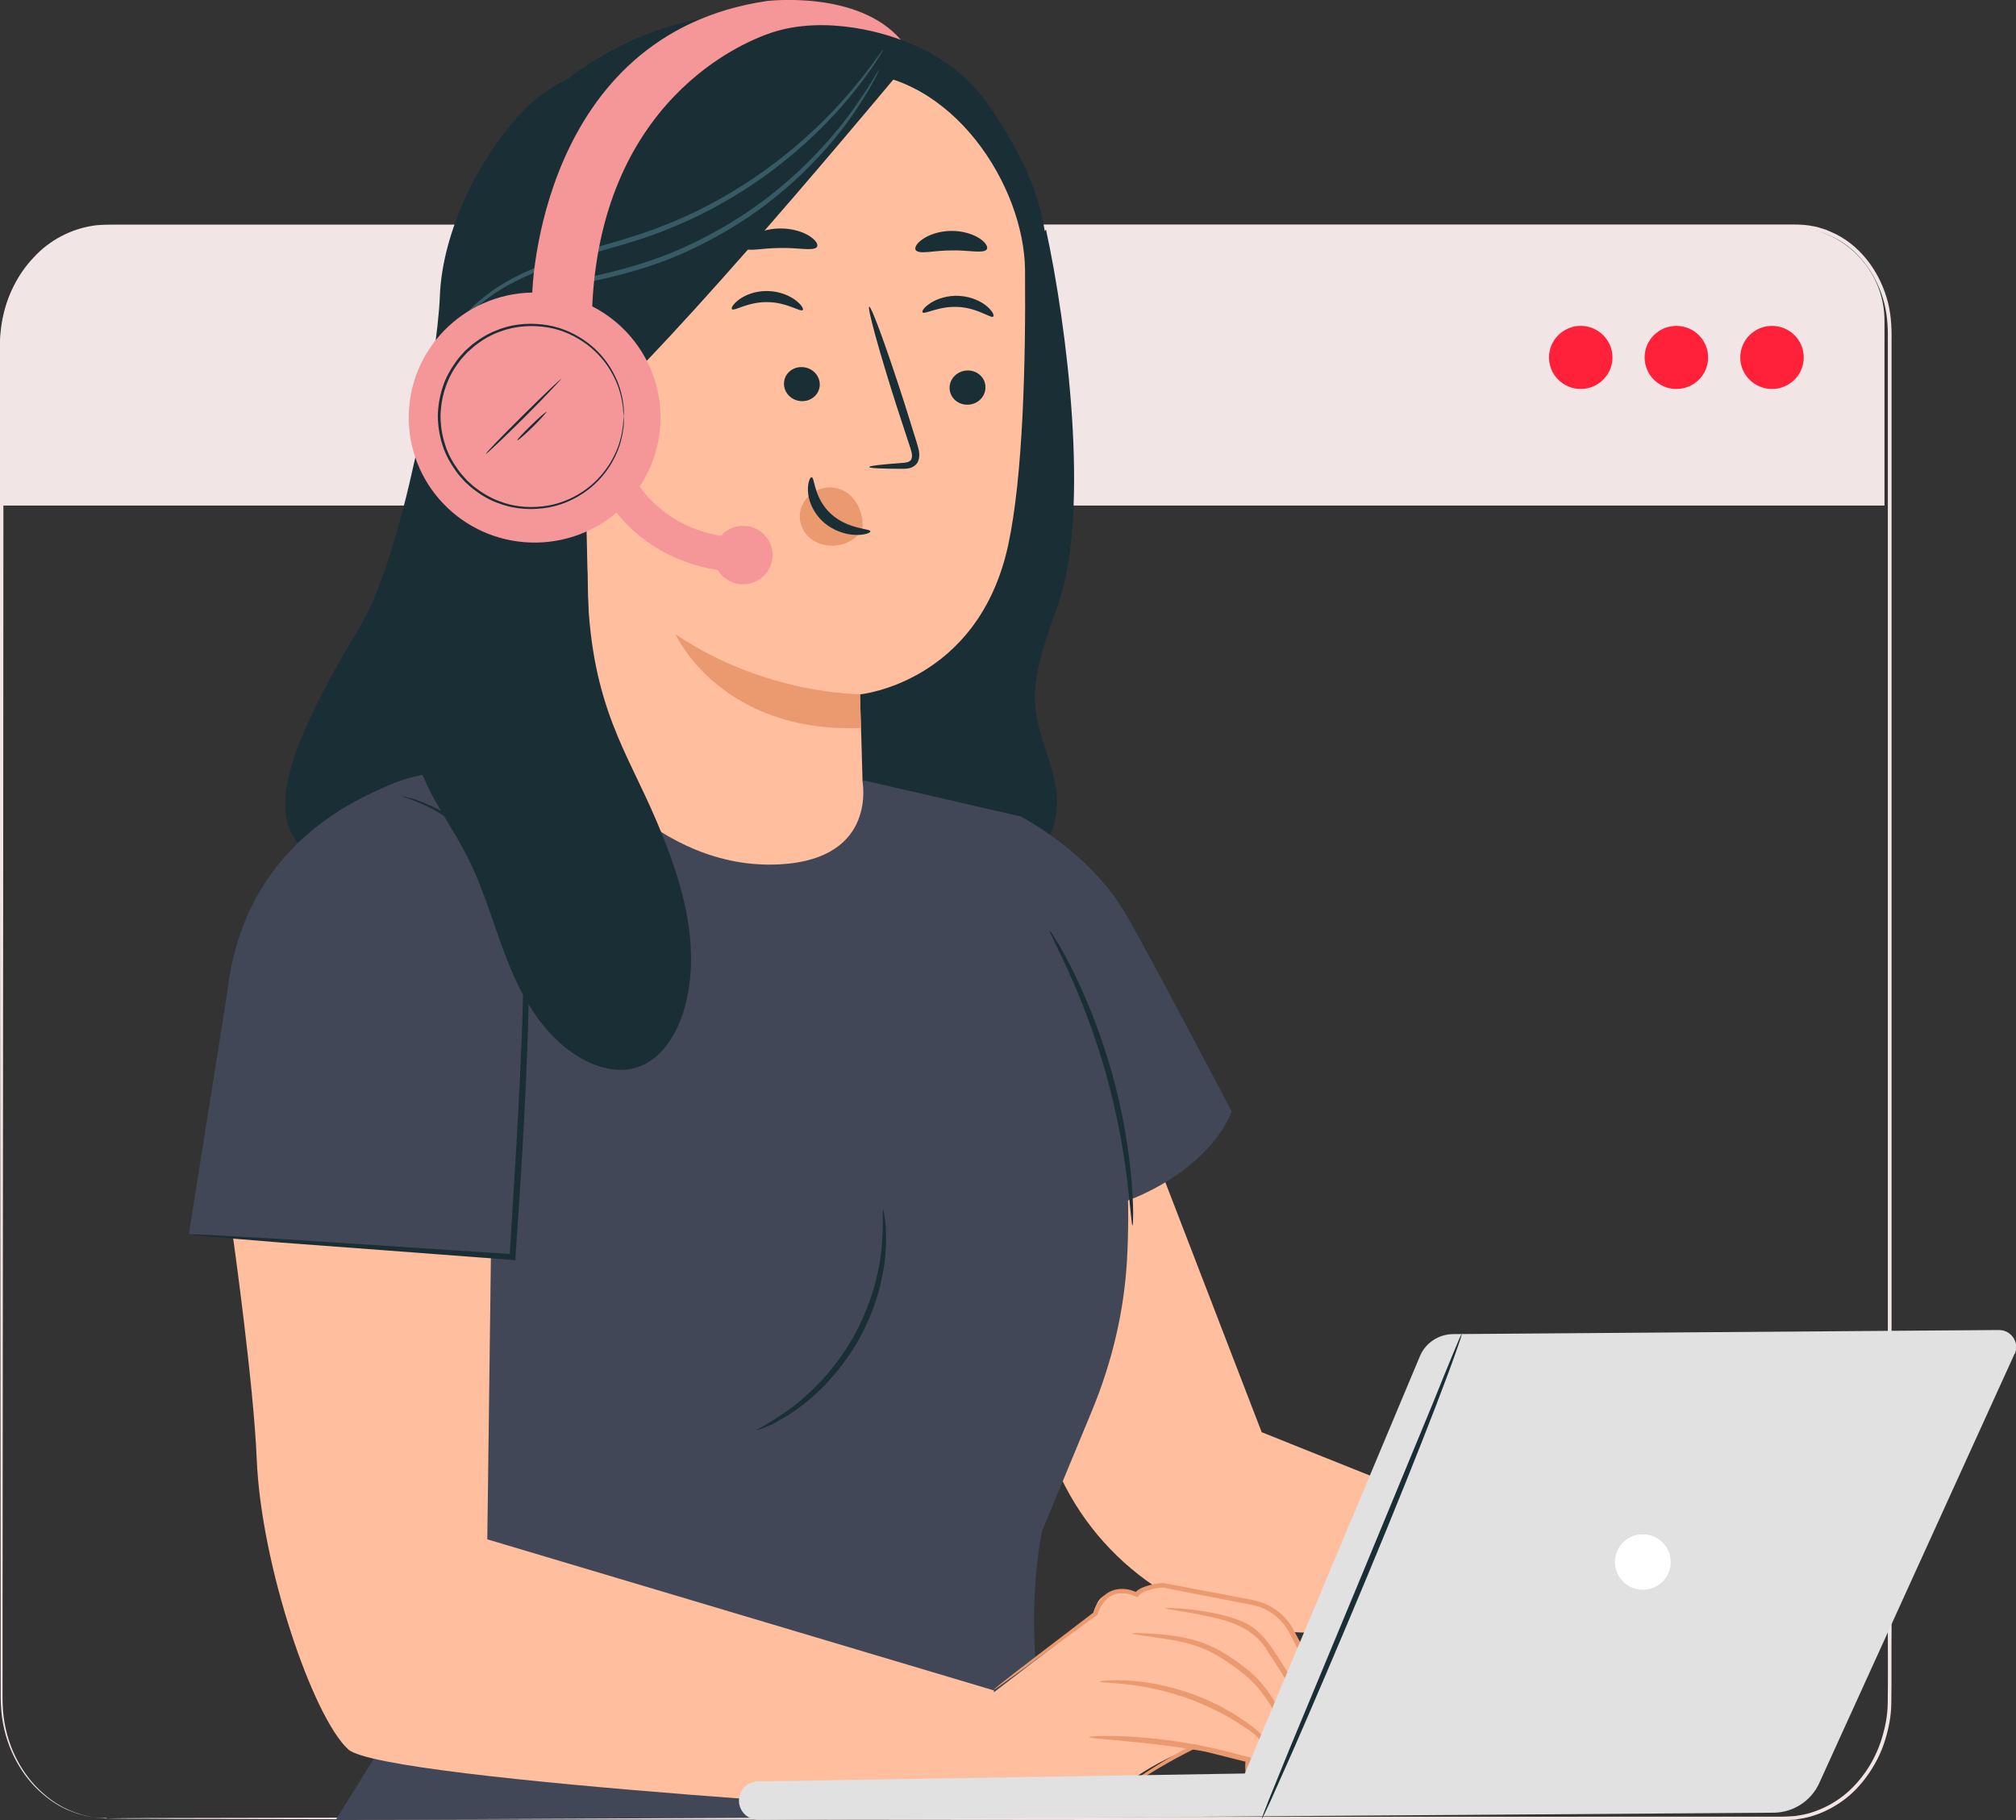
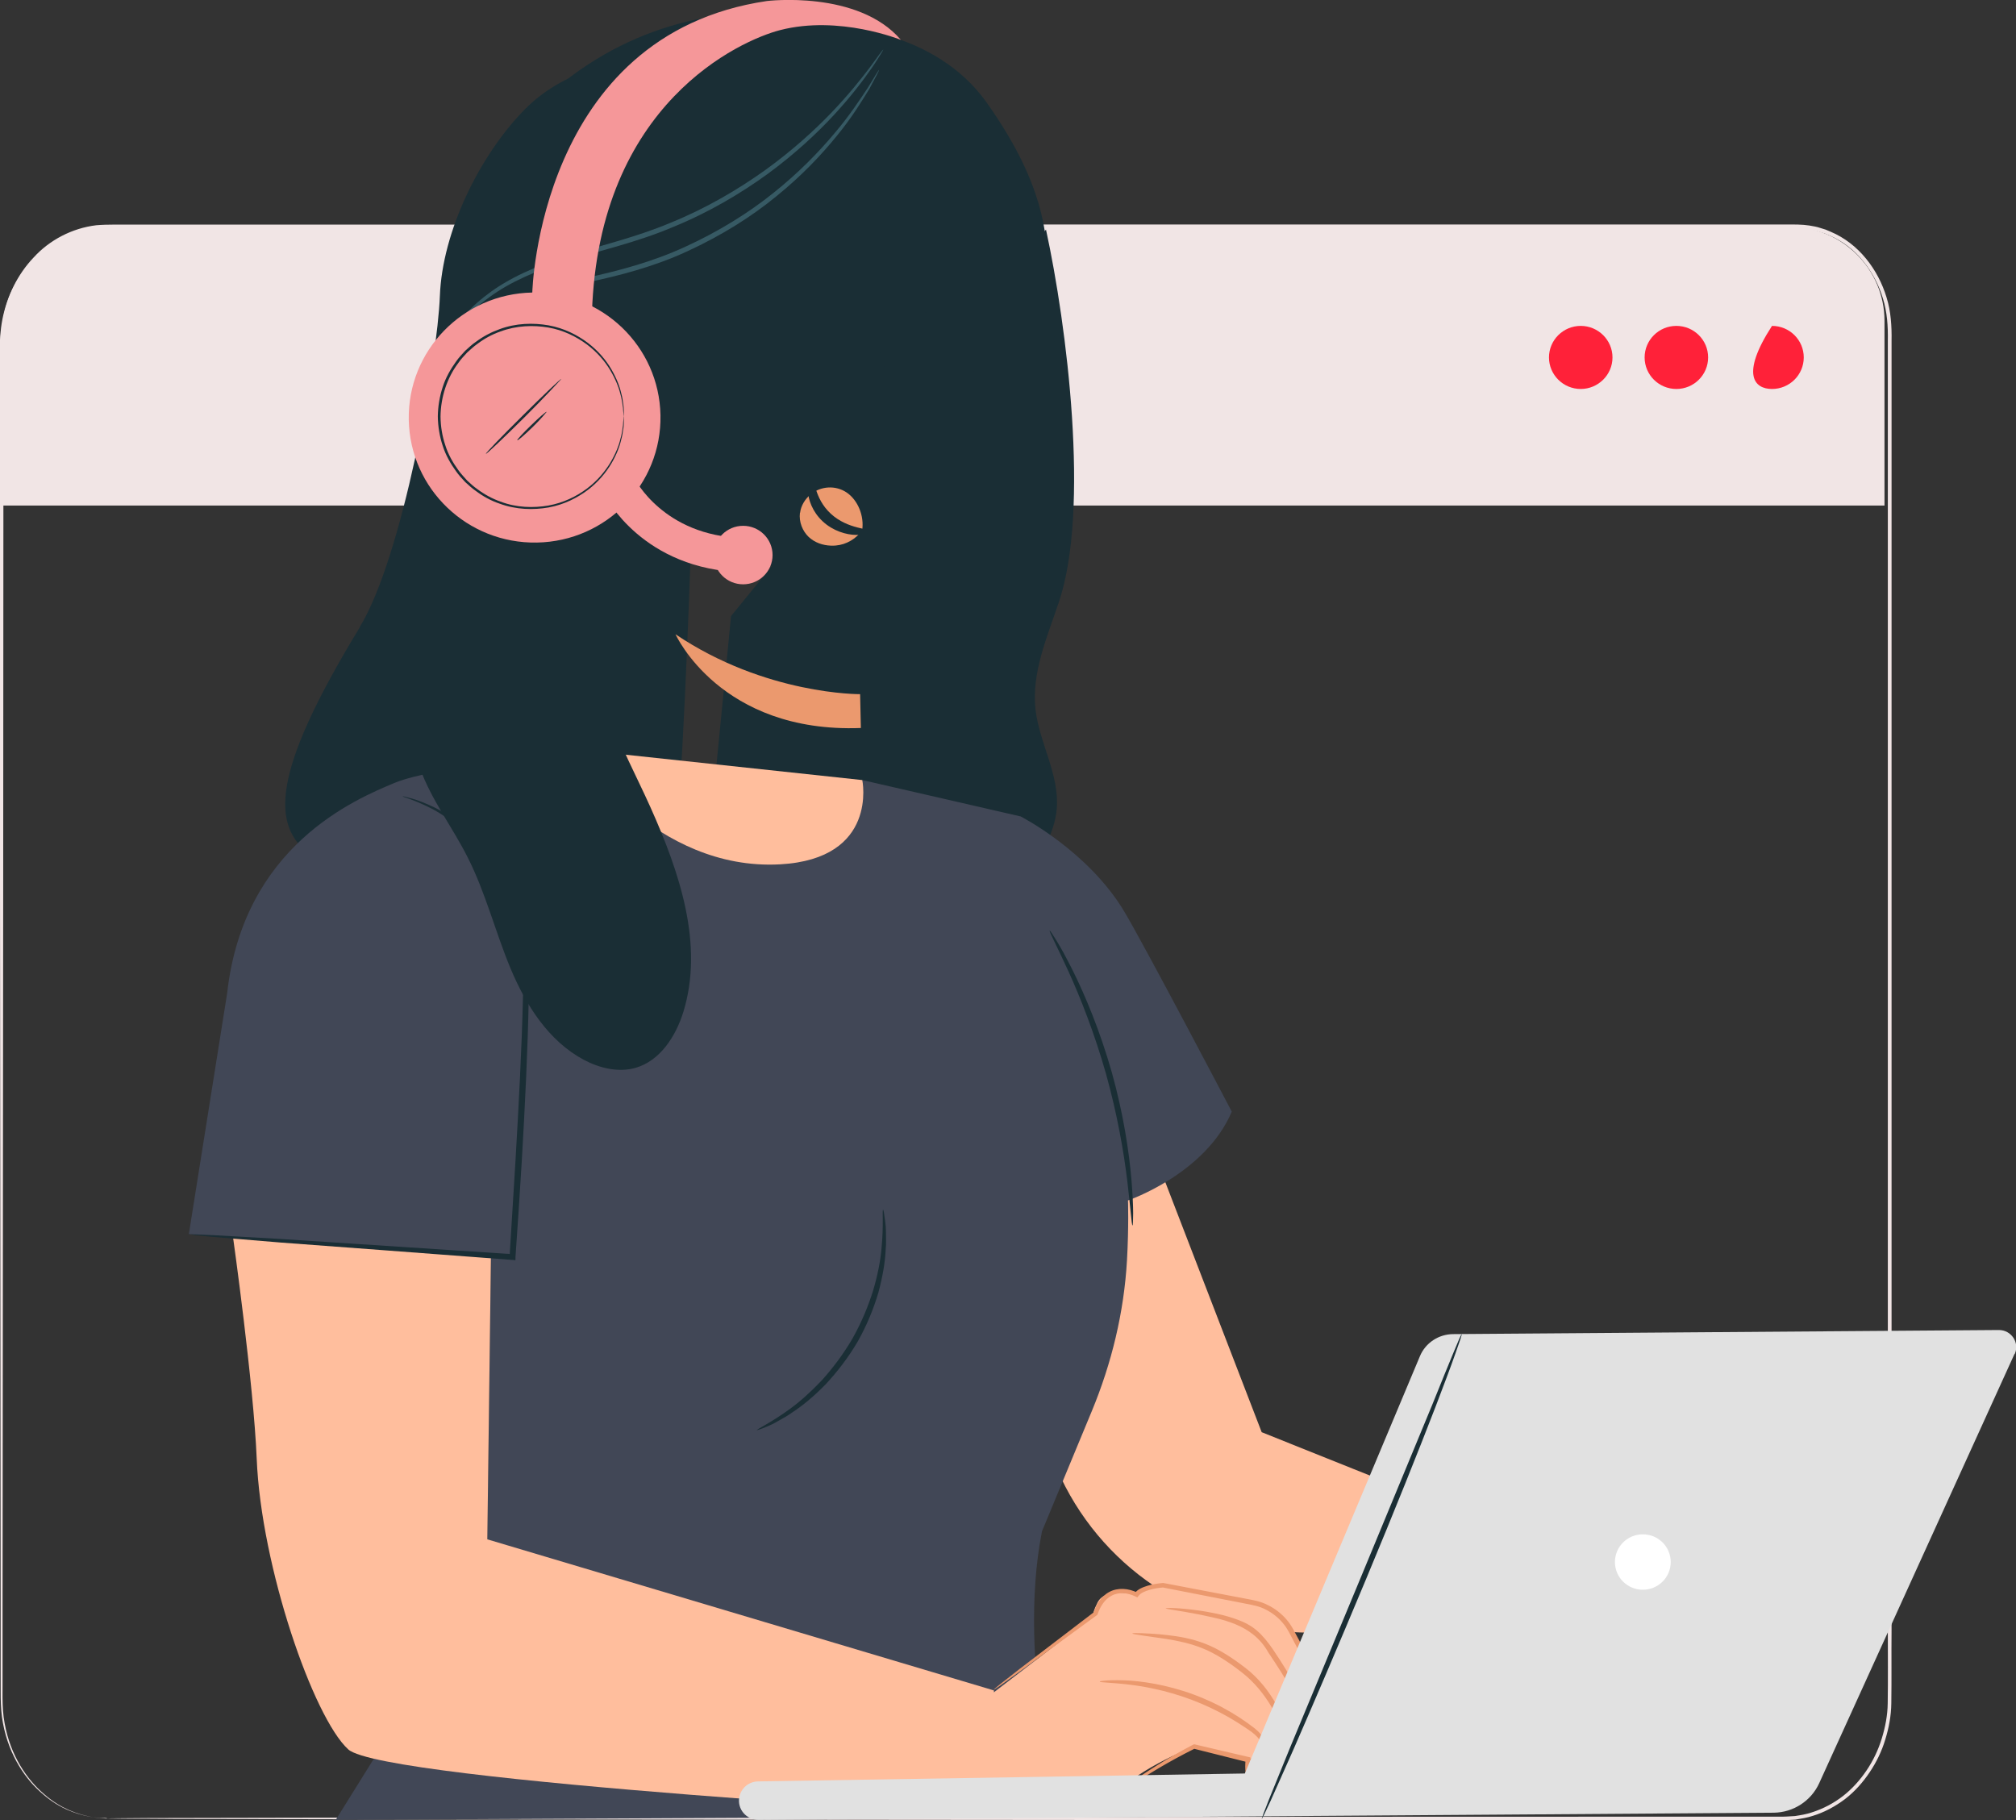
<svg xmlns="http://www.w3.org/2000/svg" width="134" height="121" viewBox="0 0 134 121" fill="none">
  <rect x="0" y="0" width="134" height="121" fill="#333333" stroke="none" />
  <g clip-path="url(#clip0_3343_4752)">
    <path d="M125.259 33.603L0.119 33.603V22.349C0.119 18.334 3.4 15.075 7.442 15.075L118.962 15.075C122.439 15.075 125.259 17.876 125.259 21.33V33.603Z" fill="#F1E5E5" />
-     <path d="M117.782 25.855C118.948 25.855 119.893 24.916 119.893 23.759C119.893 22.601 118.948 21.662 117.782 21.662C116.617 21.662 115.672 22.601 115.672 23.759C115.672 24.916 116.617 25.855 117.782 25.855Z" fill="#FF2139" />
+     <path d="M117.782 25.855C118.948 25.855 119.893 24.916 119.893 23.759C119.893 22.601 118.948 21.662 117.782 21.662C115.672 24.916 116.617 25.855 117.782 25.855Z" fill="#FF2139" />
    <path d="M111.426 25.855C112.591 25.855 113.536 24.916 113.536 23.759C113.536 22.601 112.591 21.662 111.426 21.662C110.26 21.662 109.315 22.601 109.315 23.759C109.315 24.916 110.26 25.855 111.426 25.855Z" fill="#FF2139" />
    <path d="M102.958 23.759C102.958 24.913 103.906 25.855 105.068 25.855C106.23 25.855 107.179 24.913 107.179 23.759C107.179 22.604 106.23 21.662 105.068 21.662C103.906 21.662 102.958 22.604 102.958 23.759Z" fill="#FF2139" />
    <path d="M7.109 120.882C7.109 120.882 7.006 120.874 6.818 120.857C6.622 120.848 6.331 120.831 5.955 120.746C5.212 120.593 4.067 120.254 2.939 119.261C1.803 118.302 0.692 116.698 0.307 114.542C0.102 113.472 0.188 112.284 0.171 111.028C0.171 109.772 0.171 108.431 0.171 107.013C0.179 95.657 0.196 79.233 0.213 58.948C0.213 48.796 0.222 37.686 0.23 25.752C0.23 25.006 0.23 24.259 0.23 23.503C0.222 22.748 0.265 22.009 0.41 21.271C0.709 19.803 1.384 18.394 2.435 17.29C3.46 16.161 4.904 15.414 6.442 15.228C7.203 15.16 8.014 15.202 8.8 15.194C9.595 15.194 10.39 15.194 11.193 15.194C17.592 15.194 24.18 15.194 30.93 15.194C57.938 15.194 87.638 15.194 118.808 15.202C119.295 15.202 119.782 15.202 120.243 15.262C120.474 15.304 120.713 15.338 120.936 15.414C121.047 15.448 121.166 15.482 121.277 15.516L121.602 15.652C122.474 16.017 123.242 16.62 123.841 17.358C124.439 18.088 124.883 18.937 125.156 19.845C125.438 20.753 125.498 21.687 125.481 22.646C125.481 26.465 125.481 30.268 125.481 34.036C125.481 41.582 125.481 49.009 125.481 56.308C125.481 70.907 125.481 84.996 125.481 98.415C125.481 101.768 125.481 105.087 125.481 108.354C125.481 109.984 125.498 111.614 125.473 113.218C125.464 114.016 125.31 114.805 125.08 115.552C124.849 116.307 124.507 117.029 124.071 117.674C123.636 118.319 123.106 118.913 122.491 119.388C121.875 119.864 121.183 120.228 120.44 120.466C120.073 120.593 119.688 120.653 119.312 120.712C118.928 120.738 118.543 120.763 118.15 120.755C117.364 120.755 116.586 120.755 115.809 120.755C112.707 120.755 109.649 120.755 106.649 120.755C94.636 120.755 83.452 120.763 73.233 120.772C52.803 120.789 36.27 120.806 24.846 120.814C19.139 120.823 14.704 120.831 11.688 120.84C10.184 120.84 9.04 120.848 8.271 120.857C7.502 120.857 7.109 120.874 7.109 120.874C7.109 120.874 7.502 120.882 8.271 120.891C9.048 120.891 10.193 120.891 11.688 120.907C14.696 120.907 19.13 120.924 24.846 120.933C36.27 120.941 52.803 120.958 73.233 120.975C83.452 120.975 94.636 120.984 106.649 120.992C109.649 120.992 112.707 120.992 115.809 120.992C116.586 120.992 117.364 120.992 118.15 120.992C118.535 121.001 118.936 120.975 119.338 120.95C119.731 120.882 120.132 120.823 120.508 120.695C121.277 120.458 121.995 120.067 122.636 119.583C123.277 119.091 123.815 118.48 124.268 117.81C124.721 117.139 125.08 116.401 125.31 115.628C125.549 114.856 125.703 114.041 125.712 113.226C125.737 111.605 125.712 109.992 125.729 108.354C125.729 105.087 125.729 101.776 125.729 98.415C125.729 84.996 125.729 70.915 125.729 56.308C125.729 49.009 125.729 41.573 125.729 34.036C125.729 30.268 125.729 26.465 125.729 22.646C125.746 21.695 125.686 20.694 125.396 19.769C125.114 18.835 124.652 17.944 124.029 17.188C123.405 16.424 122.61 15.796 121.687 15.406L121.346 15.262C121.226 15.219 121.106 15.194 120.987 15.151C120.748 15.066 120.5 15.033 120.261 14.99C119.765 14.914 119.269 14.922 118.782 14.922C87.613 14.922 57.913 14.922 30.904 14.931C24.154 14.931 17.567 14.931 11.167 14.931C10.364 14.931 9.569 14.931 8.775 14.931C7.98 14.939 7.194 14.905 6.391 14.973C4.793 15.168 3.298 15.949 2.238 17.112C1.153 18.249 0.461 19.709 0.162 21.212C0.017 21.967 -0.034 22.739 -0.017 23.486C-0.017 24.242 -0.017 24.988 -0.017 25.735C-0.017 37.669 -0.009 48.779 -0 58.931C0.017 79.225 0.034 95.648 0.042 106.996C0.042 108.414 0.042 109.755 0.042 111.011C0.06 112.267 -0.017 113.455 0.196 114.533C0.598 116.706 1.726 118.327 2.879 119.278C4.024 120.271 5.186 120.602 5.929 120.746C6.305 120.823 6.604 120.84 6.792 120.84C6.989 120.848 7.083 120.848 7.083 120.848L7.109 120.882Z" fill="#F1E5E5" />
    <path d="M47.233 54.821C47.686 50.195 48.138 45.578 48.591 40.952L69.525 15.26C70.909 21.617 72.464 33.865 70.379 40.027C69.602 42.344 68.568 44.695 68.824 47.122C69.072 49.372 70.422 51.477 70.243 53.734C70.106 55.423 69.132 56.917 68.183 58.326C67.713 59.022 67.192 59.769 66.389 60.024C65.782 60.219 65.116 60.092 64.492 59.973C59.246 58.929 53.991 57.885 48.745 56.832C48.249 56.73 47.711 56.603 47.421 56.204C47.147 55.822 47.181 55.296 47.224 54.829L47.233 54.821Z" fill="#1A2E35" />
    <path d="M97.294 100.579L83.862 95.198L73.6 68.572L59.921 75.575C59.921 75.575 61.245 78.206 64.073 84.707C65.167 87.22 68.781 94.222 70.251 97.634C73.028 104.068 79.316 108.32 86.365 108.507L98.968 108.829L97.285 100.579H97.294Z" fill="#FFBE9D" />
    <path d="M103.966 95.427L105.991 93.305C106.384 93.059 106.837 92.931 107.307 92.94L113.732 93.135C114.946 93.254 116.039 93.907 116.706 94.926L119.047 98.881C119.047 98.881 120.619 101.589 120.414 102.242C120.115 103.235 119.055 103.032 119.055 103.032C119.055 103.032 118.833 104.279 118.415 104.534C117.714 104.958 116.851 104.636 116.851 104.636C116.62 105.12 116.116 105.434 115.586 105.4C115.484 105.4 115.364 105.374 115.253 105.34C114.493 105.111 114.143 103.643 114.143 103.643L110.879 103.04C110.879 103.04 106.196 106.147 104.547 108.184C102.898 110.221 98.575 108.667 98.575 108.667L96.96 100.986L103.958 95.427H103.966Z" fill="#FFBE9D" />
    <path d="M108.7 96.344C108.7 96.387 109.221 96.489 110.11 96.574C110.999 96.675 112.255 96.71 113.664 96.888L113.511 96.777C113.741 97.278 114.023 97.796 114.348 98.305C115.348 99.892 116.527 101.132 117.441 101.938C118.364 102.744 119.03 103.126 119.056 103.084C119.09 103.033 118.492 102.583 117.638 101.734C116.783 100.885 115.672 99.646 114.698 98.093C114.382 97.592 114.109 97.091 113.878 96.616L113.827 96.514H113.724C112.272 96.336 111.024 96.353 110.136 96.328C109.247 96.311 108.717 96.294 108.717 96.344H108.7Z" fill="#EB996E" />
    <path d="M108.555 99.392C108.555 99.392 108.99 99.596 109.768 99.714C110.546 99.825 111.665 99.859 112.912 99.604L112.682 99.477C112.81 99.859 112.964 100.249 113.152 100.631C113.835 102.049 114.792 103.126 115.57 103.788C116.347 104.451 116.928 104.731 116.954 104.688C116.988 104.637 116.475 104.281 115.766 103.576C115.057 102.88 114.177 101.819 113.519 100.461C113.339 100.088 113.186 99.714 113.058 99.349L112.998 99.18L112.827 99.214C110.417 99.748 108.563 99.265 108.555 99.383V99.392Z" fill="#EB996E" />
    <path d="M100.396 100.963C102.309 100.08 104.215 99.197 106.129 98.315C106.923 97.95 107.752 97.576 108.624 97.576C109.564 97.576 110.444 98.017 111.281 98.45C112.306 98.977 113.34 99.511 114.365 100.038C114.536 100.122 114.716 100.224 114.776 100.403C114.852 100.632 114.682 100.878 114.511 101.048C112.973 102.601 110.204 102.711 108.538 101.294C108.043 102.635 107.53 104.001 106.607 105.088C105.684 106.174 104.24 106.947 102.831 106.683" fill="#FFBE9D" />
    <path d="M102.822 106.691C102.822 106.691 102.873 106.717 102.975 106.742C103.078 106.768 103.24 106.793 103.445 106.793C103.856 106.802 104.479 106.725 105.171 106.377C105.863 106.038 106.615 105.418 107.205 104.535C107.812 103.661 108.264 102.549 108.709 101.361L108.418 101.437C109.264 102.176 110.494 102.575 111.759 102.473C112.391 102.422 113.032 102.261 113.622 101.955C113.912 101.794 114.194 101.616 114.45 101.386C114.579 101.276 114.707 101.166 114.818 101.013C114.929 100.869 115.04 100.648 114.98 100.393C114.929 100.181 114.767 100.045 114.638 99.969C114.502 99.884 114.382 99.833 114.262 99.765C114.023 99.638 113.784 99.519 113.545 99.4C113.075 99.154 112.605 98.916 112.143 98.687C111.229 98.237 110.358 97.703 109.384 97.491C108.393 97.253 107.427 97.558 106.667 97.898C105.889 98.246 105.188 98.594 104.539 98.9C103.3 99.502 102.275 100.003 101.489 100.376C100.771 100.733 100.378 100.945 100.395 100.971C100.404 100.996 100.822 100.835 101.557 100.521C102.352 100.173 103.403 99.714 104.667 99.154C105.325 98.857 106.043 98.543 106.803 98.204C107.564 97.881 108.427 97.626 109.307 97.847C110.195 98.051 111.05 98.569 111.973 99.035C112.434 99.273 112.895 99.511 113.365 99.757C113.605 99.876 113.844 100.003 114.083 100.122C114.331 100.249 114.579 100.368 114.596 100.487C114.647 100.631 114.425 100.894 114.186 101.081C113.963 101.285 113.699 101.446 113.442 101.599C112.904 101.879 112.314 102.031 111.742 102.082C110.58 102.176 109.443 101.828 108.666 101.166L108.469 100.996L108.384 101.242C107.957 102.439 107.53 103.525 106.974 104.383C106.427 105.248 105.735 105.842 105.094 106.199C103.77 106.92 102.83 106.632 102.847 106.7L102.822 106.691Z" fill="#EB996E" />
    <path d="M23.915 41.675C26.744 37.041 29.076 23.936 29.238 19.666C29.401 15.397 31.862 10.355 34.861 7.291C37.86 4.227 43.072 3.056 46.583 5.535L47.301 9.176C45.917 25.659 46.105 42.405 44.729 58.888C44.55 61.052 42.781 63.013 41.79 64.948C40.799 66.883 38.808 68.487 36.629 68.352C33.776 68.173 29.444 66.883 28.555 64.176C25.334 54.381 11.774 61.604 23.924 41.683L23.915 41.675Z" fill="#1A2E35" />
    <path d="M33.724 9.141C38.014 3.93 43.772 0.934 50.539 0.823C54.359 0.764 55.939 1.553 58.691 2.283C61.442 3.022 63.928 4.49 65.569 6.799C67.517 9.549 69.157 12.621 69.525 15.965C69.901 19.395 70.285 22.857 70.02 26.295C69.755 29.741 68.816 33.204 66.773 36.005L57.956 37.524C53.086 37.685 48.147 37.847 43.396 36.743C38.654 35.64 34.04 33.102 31.494 28.968C27.965 23.231 29.427 14.327 33.716 9.124L33.724 9.141Z" fill="#1A2E35" />
-     <path d="M41.576 9.082L53.333 4.439L56.409 4.796C63.321 4.821 68.089 12.392 68.132 17.952C68.183 24.131 67.995 31.676 67.013 36.234C65.022 45.392 57.161 46.156 57.161 46.156C57.161 46.156 57.323 51.037 57.383 54.109L39.38 52.819L38.475 12.223C38.534 10.534 39.884 9.176 41.585 9.082H41.576Z" fill="#FFBE9D" />
    <path d="M53.18 34.087C53.239 33.604 53.513 33.179 53.855 32.882C54.547 32.297 55.547 32.237 56.29 32.746C57.025 33.256 57.452 34.291 57.307 35.25C56.897 35.819 56.256 36.201 55.555 36.26C55.444 36.269 55.333 36.277 55.23 36.269C54.701 36.252 54.162 36.074 53.752 35.692C53.342 35.301 53.094 34.69 53.171 34.087H53.18Z" fill="#EB996E" />
    <path d="M65.501 25.771C65.492 26.399 64.945 26.908 64.288 26.9C63.63 26.9 63.108 26.39 63.117 25.762C63.126 25.134 63.672 24.625 64.33 24.625C64.988 24.625 65.518 25.134 65.501 25.762V25.771Z" fill="#1A2E35" />
    <path d="M66.021 21.042C65.868 21.186 64.996 20.473 63.714 20.405C62.433 20.32 61.459 20.923 61.322 20.762C61.254 20.685 61.425 20.422 61.852 20.142C62.27 19.87 62.98 19.616 63.774 19.667C64.577 19.718 65.227 20.04 65.603 20.363C65.979 20.685 66.098 20.974 66.021 21.033V21.042Z" fill="#1A2E35" />
    <path d="M57.776 31.041C57.776 30.965 58.58 30.871 59.878 30.778C60.212 30.761 60.519 30.719 60.587 30.498C60.681 30.269 60.562 29.912 60.425 29.522C60.16 28.715 59.887 27.875 59.596 26.992C58.443 23.394 57.631 20.432 57.776 20.389C57.922 20.347 58.972 23.233 60.126 26.831C60.399 27.723 60.664 28.563 60.921 29.378C61.023 29.751 61.211 30.184 61.023 30.668C60.921 30.905 60.673 31.067 60.459 31.117C60.246 31.169 60.058 31.16 59.895 31.16C58.588 31.16 57.785 31.117 57.785 31.05L57.776 31.041Z" fill="#1A2E35" />
    <path d="M57.17 46.141C57.17 46.141 50.89 46.2 44.9 42.16C44.9 42.16 47.865 48.747 57.221 48.39L57.17 46.141Z" fill="#EB996E" />
    <path d="M53.949 31.719C54.154 31.719 54.086 33.103 55.222 34.147C56.358 35.199 57.854 35.123 57.854 35.318C57.871 35.403 57.512 35.573 56.88 35.556C56.264 35.547 55.376 35.301 54.684 34.656C53.992 34.011 53.718 33.196 53.701 32.619C53.684 32.042 53.855 31.702 53.949 31.719Z" fill="#1A2E35" />
    <path d="M65.586 16.579C65.355 16.876 64.381 16.613 63.228 16.646C62.074 16.646 61.109 16.927 60.87 16.63C60.767 16.485 60.904 16.188 61.322 15.9C61.732 15.611 62.425 15.356 63.219 15.348C64.014 15.339 64.706 15.577 65.124 15.857C65.543 16.137 65.688 16.434 65.586 16.579Z" fill="#1A2E35" />
    <path d="M52.111 25.448C52.077 26.076 52.581 26.619 53.239 26.662C53.897 26.704 54.453 26.238 54.487 25.618C54.521 24.99 54.017 24.447 53.359 24.404C52.701 24.353 52.137 24.828 52.111 25.457V25.448Z" fill="#1A2E35" />
    <path d="M48.651 20.549C48.797 20.71 49.711 20.057 51.001 20.082C52.283 20.082 53.214 20.761 53.359 20.609C53.428 20.541 53.282 20.261 52.881 19.955C52.479 19.649 51.796 19.352 50.992 19.344C50.189 19.335 49.514 19.616 49.121 19.913C48.72 20.21 48.583 20.481 48.651 20.558V20.549Z" fill="#1A2E35" />
    <path d="M49.429 16.467C49.677 16.765 50.676 16.476 51.864 16.484C53.06 16.45 54.06 16.713 54.299 16.416C54.402 16.272 54.248 15.975 53.812 15.695C53.385 15.415 52.659 15.177 51.838 15.186C51.018 15.194 50.3 15.449 49.882 15.738C49.455 16.026 49.309 16.323 49.42 16.467H49.429Z" fill="#1A2E35" />
    <path d="M40.064 27.747C40.098 27.06 39.389 25.396 38.714 25.252C36.903 24.87 33.605 24.836 33.314 29.445C32.921 35.742 39.372 34.834 39.389 34.648C39.406 34.503 39.936 30.124 40.064 27.747Z" fill="#FFBE9D" />
    <path d="M37.783 32.238C37.783 32.238 37.672 32.306 37.475 32.382C37.287 32.45 36.971 32.493 36.646 32.348C35.988 32.06 35.493 30.973 35.536 29.836C35.553 29.259 35.706 28.724 35.946 28.283C36.168 27.833 36.484 27.527 36.826 27.493C37.168 27.434 37.39 27.655 37.458 27.833C37.535 28.011 37.484 28.139 37.518 28.147C37.535 28.164 37.663 28.054 37.629 27.791C37.612 27.663 37.544 27.51 37.407 27.383C37.261 27.247 37.039 27.171 36.809 27.188C36.322 27.188 35.852 27.612 35.595 28.096C35.313 28.58 35.126 29.183 35.1 29.828C35.066 31.101 35.638 32.323 36.544 32.645C36.98 32.79 37.364 32.679 37.561 32.544C37.766 32.399 37.808 32.264 37.791 32.246L37.783 32.238Z" fill="#EB996E" />
    <path d="M38.449 25.26L40.064 26.924C47.019 20.312 60.613 3.752 59.853 4.737C59.853 4.737 55.085 2.793 49.916 3.667C44.746 4.542 34.938 7.113 35.083 13.174C35.237 19.234 38.449 25.26 38.449 25.26Z" fill="#1A2E35" />
    <path d="M29.238 23.875C29.238 23.875 29.264 23.748 29.332 23.51C29.409 23.273 29.546 22.933 29.768 22.517C30.212 21.686 31.049 20.565 32.416 19.555C33.758 18.52 35.629 17.671 37.748 17.009C39.867 16.321 42.26 15.787 44.601 14.794C46.959 13.835 49.069 12.587 50.864 11.305C52.649 10.015 54.127 8.674 55.281 7.469C56.434 6.263 57.272 5.203 57.836 4.456C58.092 4.099 58.306 3.811 58.468 3.59C58.613 3.395 58.699 3.293 58.707 3.301C58.716 3.301 58.656 3.42 58.519 3.632C58.391 3.836 58.203 4.15 57.93 4.54C57.392 5.313 56.58 6.399 55.435 7.638C54.298 8.869 52.82 10.244 51.026 11.56C49.223 12.867 47.096 14.132 44.712 15.099C42.336 16.109 39.927 16.635 37.825 17.306C35.706 17.951 33.878 18.757 32.536 19.75C31.178 20.718 30.332 21.796 29.862 22.585C29.4 23.392 29.255 23.892 29.221 23.884L29.238 23.875Z" fill="#375A64" />
    <path d="M31.084 24.861C31.084 24.861 31.024 24.343 31.332 23.486C31.631 22.628 32.374 21.474 33.716 20.523C35.04 19.539 36.928 18.936 39.005 18.461C41.089 18.003 43.354 17.417 45.575 16.39C47.797 15.371 49.788 14.132 51.437 12.8C53.094 11.476 54.427 10.101 55.452 8.878C56.495 7.656 57.195 6.561 57.691 5.823C57.913 5.466 58.084 5.169 58.229 4.94C58.357 4.736 58.426 4.635 58.434 4.643C58.443 4.643 58.392 4.762 58.281 4.974C58.152 5.212 57.99 5.517 57.794 5.891C57.324 6.655 56.648 7.784 55.623 9.031C54.606 10.287 53.282 11.688 51.616 13.037C49.967 14.395 47.95 15.66 45.703 16.695C43.456 17.739 41.141 18.325 39.064 18.767C36.988 19.216 35.143 19.794 33.844 20.719C32.528 21.618 31.768 22.722 31.451 23.545C31.11 24.368 31.127 24.886 31.084 24.878V24.861Z" fill="#375A64" />
    <path d="M43.9 27.601C43.986 32.193 40.312 35.979 35.689 36.064C31.067 36.148 27.256 32.499 27.17 27.907C27.085 23.315 30.759 19.53 35.382 19.445C40.004 19.36 43.815 23.01 43.9 27.601Z" fill="#F59799" />
    <path d="M35.381 19.445C35.381 19.445 35.791 2.3 50.975 0.068C50.975 0.068 57.033 -0.679 59.878 2.648C59.878 2.648 55.785 0.984 51.846 2.003C49.249 2.674 39.79 6.849 39.346 20.812L35.433 22.484L35.373 19.437L35.381 19.445Z" fill="#F59799" />
    <path d="M41.465 27.704C41.465 27.704 41.465 27.67 41.448 27.602C41.448 27.526 41.431 27.432 41.422 27.313C41.422 27.186 41.405 27.033 41.371 26.847C41.337 26.66 41.311 26.448 41.243 26.218C41.132 25.752 40.91 25.192 40.559 24.606C40.209 24.02 39.696 23.409 39.004 22.891C38.312 22.382 37.449 21.941 36.449 21.771C35.458 21.601 34.33 21.635 33.262 22.034C32.724 22.221 32.203 22.501 31.733 22.857C31.485 23.027 31.272 23.239 31.049 23.434C30.844 23.655 30.631 23.876 30.46 24.131C29.716 25.115 29.298 26.38 29.281 27.687C29.289 28.34 29.392 28.985 29.597 29.588C29.785 30.199 30.101 30.751 30.46 31.243C30.639 31.498 30.853 31.718 31.049 31.939C31.272 32.143 31.494 32.355 31.733 32.516C32.211 32.873 32.733 33.153 33.262 33.34C34.33 33.747 35.45 33.773 36.449 33.603C37.449 33.425 38.321 32.992 39.004 32.482C39.696 31.965 40.2 31.354 40.559 30.768C40.91 30.182 41.132 29.631 41.243 29.155C41.311 28.926 41.345 28.714 41.371 28.527C41.405 28.34 41.422 28.188 41.422 28.06C41.431 27.942 41.439 27.848 41.448 27.772C41.448 27.704 41.456 27.67 41.465 27.67C41.473 27.67 41.465 27.704 41.465 27.772C41.465 27.848 41.465 27.942 41.465 28.06C41.465 28.188 41.465 28.349 41.422 28.536C41.397 28.722 41.371 28.934 41.303 29.172C41.2 29.648 40.986 30.216 40.636 30.81C40.286 31.404 39.773 32.032 39.072 32.567C38.372 33.093 37.492 33.543 36.467 33.73C35.45 33.908 34.305 33.883 33.203 33.475C32.647 33.289 32.117 33 31.63 32.635C31.374 32.465 31.152 32.245 30.921 32.041C30.708 31.812 30.494 31.583 30.315 31.328C29.947 30.819 29.622 30.25 29.426 29.631C29.221 29.011 29.11 28.349 29.101 27.678C29.11 27.008 29.221 26.346 29.426 25.726C29.622 25.107 29.947 24.538 30.315 24.029C30.494 23.766 30.716 23.545 30.921 23.316C31.152 23.112 31.374 22.891 31.63 22.722C32.117 22.357 32.656 22.076 33.203 21.881C34.296 21.474 35.45 21.448 36.467 21.627C37.492 21.813 38.372 22.263 39.072 22.79C39.773 23.324 40.286 23.944 40.636 24.546C40.986 25.149 41.2 25.709 41.303 26.184C41.371 26.422 41.397 26.634 41.422 26.821C41.456 27.008 41.465 27.161 41.465 27.296C41.465 27.415 41.465 27.517 41.465 27.585C41.465 27.653 41.465 27.687 41.465 27.687V27.704Z" fill="#1A2E35" />
    <path d="M37.304 25.2C37.304 25.2 36.236 26.371 34.86 27.738C33.476 29.113 32.331 30.199 32.297 30.165C32.263 30.131 33.356 28.994 34.74 27.628C36.124 26.253 37.27 25.166 37.295 25.2H37.304Z" fill="#1A2E35" />
    <path d="M36.339 27.373C36.339 27.373 35.954 27.857 35.416 28.375C34.877 28.901 34.416 29.3 34.382 29.266C34.348 29.232 34.766 28.782 35.305 28.264C35.843 27.738 36.304 27.339 36.339 27.373Z" fill="#1A2E35" />
    <path d="M41.218 32.406C41.218 32.406 43.405 36.76 49.394 36.896" stroke="#F59799" stroke-width="2.27" stroke-miterlimit="10" />
    <path d="M49.394 38.839C50.475 38.839 51.351 37.968 51.351 36.895C51.351 35.821 50.475 34.951 49.394 34.951C48.313 34.951 47.438 35.821 47.438 36.895C47.438 37.968 48.313 38.839 49.394 38.839Z" fill="#F59799" />
    <path d="M57.315 51.851L39.099 49.898L35.766 52.912L48.771 60.508L54.513 63.453L60.177 61.747L61.972 58.395L57.315 51.851Z" fill="#FFBE9D" />
    <path d="M81.871 73.884C81.871 73.884 76.164 63.003 74.745 60.618C72.336 56.561 67.842 54.269 67.842 54.269L57.315 51.85C57.315 51.85 58.409 57.087 51.855 57.452C43.525 57.911 38.355 49.975 38.355 49.975C38.355 49.975 28.854 50.942 26.231 52.037C23.608 53.132 16.183 56.221 15.098 66.025L12.552 82.032L32.631 83.552L32.349 104.864L22.318 120.965L69.995 120.728C70.738 120.991 67.508 110.644 69.26 101.783L72.567 93.805C73.891 90.614 74.711 87.227 74.908 83.781C75.036 81.515 74.976 79.792 74.976 79.792C74.976 79.792 80.128 78.035 81.88 73.876L81.871 73.884Z" fill="#414756" />
    <path d="M66.056 112.36L32.391 102.319L32.631 83.552L15.491 82.254C15.491 82.254 16.858 91.981 17.063 96.963C17.353 104.135 20.822 114.159 23.146 116.281C25.47 118.411 66.953 120.72 66.953 120.72L66.056 112.351V112.36Z" fill="#FFBE9D" />
    <path d="M85.144 118.259C84.862 118.718 84.341 118.989 83.811 118.896C83.708 118.879 83.597 118.845 83.486 118.802C82.751 118.505 82.939 116.978 82.939 116.978L79.359 116.112C79.359 116.112 75.916 117.393 74.088 119.269C72.251 121.145 66.586 120.568 66.586 120.568L65.697 112.768L72.84 107.285C72.84 107.285 72.404 107.607 72.951 106.521C73.498 105.434 75.566 106.02 75.566 106.02C75.933 105.494 77.326 105.4 77.326 105.4L83.136 106.521C84.332 106.75 85.357 107.505 85.93 108.575L88.1 112.657C88.1 112.657 89.194 115.56 88.929 116.197C88.536 117.156 87.502 116.859 87.502 116.859C87.502 116.859 87.066 118.684 86.579 118.709C86.084 118.734 85.152 118.251 85.152 118.251L85.144 118.259Z" fill="#FFBE9D" />
    <path d="M73.105 111.782C73.105 111.842 73.891 111.833 75.138 111.986C76.386 112.139 78.095 112.495 79.846 113.242C80.726 113.616 81.529 114.04 82.23 114.481C82.905 114.931 83.623 115.313 83.811 115.839C83.905 116.103 83.836 116.349 83.691 116.527C83.554 116.705 83.375 116.816 83.221 116.866C82.905 116.968 82.709 116.866 82.7 116.9C82.683 116.9 82.871 117.079 83.255 117.002C83.443 116.968 83.665 116.858 83.853 116.654C84.041 116.459 84.17 116.103 84.058 115.755C83.956 115.407 83.691 115.118 83.392 114.88C83.093 114.651 82.768 114.413 82.418 114.184C81.709 113.718 80.897 113.276 79.991 112.894C78.189 112.13 76.428 111.808 75.155 111.714C73.882 111.63 73.096 111.731 73.096 111.774L73.105 111.782Z" fill="#EB996E" />
-     <path d="M72.404 115.467C72.404 115.577 74.796 115.662 77.71 116.061C80.632 116.443 82.956 116.995 82.982 116.884C82.99 116.833 82.426 116.638 81.486 116.401C80.546 116.163 79.231 115.891 77.761 115.688C76.291 115.492 74.95 115.407 73.976 115.391C73.002 115.374 72.404 115.416 72.404 115.467Z" fill="#EB996E" />
    <path d="M85.118 118.115C85.118 118.115 85.177 117.903 85.237 117.504C85.297 117.105 85.365 116.528 85.374 115.798C85.374 115.433 85.374 115.034 85.306 114.601C85.246 114.168 85.075 113.701 84.827 113.285C84.357 112.453 83.691 111.571 82.802 110.883C81.922 110.204 81.034 109.619 80.111 109.262C79.197 108.906 78.334 108.77 77.607 108.685C76.881 108.6 76.3 108.575 75.898 108.558C75.497 108.541 75.266 108.549 75.266 108.575C75.266 108.634 76.155 108.736 77.573 108.948C78.282 109.067 79.12 109.228 79.983 109.585C80.837 109.933 81.717 110.518 82.563 111.18C83.417 111.851 84.041 112.657 84.52 113.464C85.032 114.244 85.066 115.093 85.101 115.798C85.135 117.215 85.024 118.106 85.101 118.115H85.118Z" fill="#EB996E" />
    <path d="M77.48 106.903C77.48 106.962 78.351 107.047 79.735 107.319C81.068 107.624 83.213 107.887 84.298 109.831C85.494 111.613 86.502 113.285 86.895 114.626C87.323 115.959 87.203 116.85 87.28 116.85C87.297 116.85 87.348 116.638 87.365 116.239C87.382 115.84 87.34 115.254 87.152 114.558C86.81 113.15 85.81 111.418 84.605 109.627C84.298 109.177 83.956 108.744 83.555 108.396C83.153 108.04 82.674 107.811 82.23 107.65C81.324 107.319 80.478 107.174 79.778 107.064C78.36 106.86 77.48 106.86 77.471 106.911L77.48 106.903Z" fill="#EB996E" />
    <path d="M73.942 119.505C73.942 119.505 74.079 119.429 74.309 119.268C74.574 119.09 74.925 118.852 75.352 118.563C76.266 117.969 77.625 117.12 79.41 116.229H79.325C80.393 116.501 81.598 116.806 82.905 117.129L82.794 116.968C82.76 117.265 82.76 117.553 82.794 117.85C82.828 118.147 82.905 118.47 83.136 118.75C83.255 118.886 83.443 118.971 83.597 119.005C83.76 119.056 83.93 119.09 84.101 119.073C84.452 119.047 84.793 118.894 85.041 118.648C85.109 118.589 85.161 118.521 85.212 118.444L85.246 118.385L85.263 118.36V118.343H85.272C85.323 118.326 84.853 118.461 85.05 118.402L85.161 118.461C85.306 118.529 85.46 118.597 85.614 118.665C85.767 118.725 85.93 118.784 86.101 118.826C86.186 118.843 86.272 118.869 86.365 118.877C86.451 118.886 86.562 118.903 86.707 118.835C86.921 118.708 87.006 118.538 87.1 118.385C87.186 118.224 87.254 118.063 87.323 117.901C87.451 117.579 87.545 117.248 87.639 116.9L87.416 117.027C87.878 117.146 88.442 117.078 88.801 116.671C88.963 116.484 89.1 116.246 89.108 115.966C89.108 115.711 89.074 115.491 89.031 115.262C88.843 114.362 88.553 113.479 88.237 112.596V112.571C87.869 111.875 87.476 111.137 87.075 110.39C86.827 109.923 86.579 109.465 86.34 109.006C86.092 108.565 85.879 108.073 85.52 107.657C85.169 107.249 84.742 106.918 84.272 106.689C83.802 106.443 83.272 106.35 82.803 106.265C80.88 105.9 79.043 105.552 77.326 105.221H77.3H77.283C76.941 105.255 76.617 105.306 76.292 105.399C75.976 105.501 75.642 105.611 75.403 105.917L75.608 105.866C75.01 105.569 74.292 105.509 73.72 105.823C73.147 106.137 72.849 106.698 72.678 107.224L72.729 107.147C70.678 108.709 69.004 109.991 67.807 110.907C67.252 111.34 66.816 111.688 66.483 111.943C66.184 112.181 66.03 112.316 66.039 112.325C66.039 112.333 66.218 112.223 66.534 112.002C66.876 111.756 67.337 111.434 67.91 111.018C69.123 110.127 70.823 108.879 72.908 107.36L72.942 107.334L72.96 107.283C73.122 106.816 73.412 106.307 73.882 106.069C74.344 105.806 74.967 105.866 75.472 106.12L75.6 106.18L75.685 106.069C75.822 105.883 76.112 105.764 76.403 105.679C76.693 105.594 77.01 105.543 77.326 105.518H77.283C79 105.849 80.829 106.214 82.751 106.587C83.238 106.681 83.7 106.757 84.127 106.986C84.554 107.198 84.939 107.495 85.255 107.869C85.571 108.225 85.776 108.692 86.024 109.15C86.263 109.609 86.511 110.067 86.759 110.534C87.16 111.281 87.553 112.019 87.921 112.715V112.69C88.228 113.564 88.519 114.438 88.698 115.296C88.741 115.508 88.775 115.728 88.766 115.915C88.766 116.085 88.672 116.255 88.553 116.399C88.322 116.679 87.886 116.738 87.536 116.654L87.357 116.611L87.314 116.781C87.237 117.103 87.135 117.434 87.023 117.74C86.912 118.029 86.75 118.385 86.588 118.487C86.588 118.487 86.519 118.504 86.442 118.487C86.374 118.487 86.297 118.461 86.22 118.444C86.075 118.411 85.921 118.36 85.776 118.3C85.631 118.241 85.486 118.181 85.34 118.113L85.238 118.063C85.434 118.012 84.964 118.139 85.016 118.122V118.13L84.998 118.156L84.973 118.198C84.93 118.258 84.887 118.309 84.836 118.36C84.64 118.555 84.375 118.682 84.11 118.699C83.973 118.708 83.845 118.691 83.717 118.648C83.572 118.614 83.478 118.572 83.392 118.487C83.076 118.105 83.076 117.46 83.11 116.951V116.815L82.999 116.789C81.692 116.484 80.478 116.195 79.41 115.949H79.368L79.325 115.958C77.539 116.891 76.206 117.774 75.301 118.402C74.856 118.725 74.515 118.979 74.292 119.166C74.07 119.353 73.959 119.446 73.968 119.455L73.942 119.505Z" fill="#EB996E" />
    <path d="M133.898 90.002L120.919 118.529C120.381 119.709 119.202 120.473 117.903 120.49L50.412 120.965C49.608 120.965 48.993 120.252 49.139 119.463C49.25 118.86 49.771 118.419 50.386 118.41L82.743 117.884L94.38 90.146C94.748 89.263 95.619 88.686 96.585 88.678L132.864 88.406C133.693 88.406 134.257 89.255 133.915 90.002H133.898Z" fill="#E1E1E1" />
    <path d="M83.853 120.93C83.853 120.93 83.922 120.828 84.024 120.616C84.144 120.37 84.281 120.064 84.46 119.691C84.845 118.834 85.357 117.679 85.981 116.271C87.246 113.376 88.963 109.37 90.817 104.923C92.671 100.475 94.295 96.426 95.431 93.473C95.995 91.996 96.448 90.799 96.738 89.967C96.867 89.585 96.978 89.263 97.072 89.008C97.14 88.787 97.174 88.669 97.165 88.66C97.157 88.66 97.097 88.762 97.003 88.974C96.892 89.229 96.764 89.534 96.61 89.908C96.251 90.774 95.773 91.945 95.2 93.371C93.97 96.333 92.321 100.339 90.484 104.77C88.647 109.192 86.981 113.198 85.75 116.16C85.169 117.586 84.691 118.749 84.341 119.623C84.195 120.005 84.076 120.311 83.973 120.574C83.896 120.794 83.853 120.913 83.871 120.913L83.853 120.93Z" fill="#1A2E35" />
    <path d="M107.342 103.828C107.342 104.847 108.171 105.67 109.196 105.67C110.221 105.67 111.05 104.847 111.05 103.828C111.05 102.81 110.221 101.986 109.196 101.986C108.171 101.986 107.342 102.81 107.342 103.828Z" fill="white" />
    <path d="M69.773 61.858C69.713 61.892 70.26 62.902 71.029 64.591C71.798 66.28 72.746 68.665 73.515 71.381C74.276 74.106 74.703 76.627 74.925 78.469C75.147 80.31 75.216 81.456 75.275 81.456C75.301 81.456 75.318 81.168 75.318 80.65C75.318 80.132 75.284 79.377 75.207 78.443C75.053 76.584 74.669 74.021 73.9 71.28C73.122 68.538 72.123 66.144 71.285 64.472C70.867 63.641 70.508 62.979 70.226 62.529C69.953 62.079 69.79 61.841 69.773 61.858Z" fill="#1A2E35" />
    <path d="M12.552 82.033C12.552 82.033 12.697 82.067 12.97 82.101C13.278 82.135 13.679 82.169 14.175 82.22C15.269 82.313 16.79 82.44 18.678 82.593C22.557 82.882 27.923 83.281 34.066 83.748L34.263 83.764V83.569C34.408 81.541 34.544 79.393 34.681 77.195C34.903 73.359 35.083 69.7 35.143 66.365C35.322 63.012 34.493 59.957 33.169 57.775C31.862 55.569 30.127 54.287 28.854 53.659C28.205 53.353 27.692 53.158 27.325 53.065C26.966 52.963 26.778 52.92 26.769 52.929C26.752 52.98 27.53 53.141 28.777 53.794C29.999 54.457 31.665 55.738 32.913 57.919C34.177 60.075 34.955 63.046 34.758 66.356C34.681 69.675 34.485 73.333 34.263 77.169C34.126 79.376 33.998 81.515 33.87 83.544L34.083 83.365C27.931 82.958 22.565 82.61 18.686 82.356C16.798 82.245 15.277 82.16 14.175 82.101C13.679 82.075 13.278 82.058 12.962 82.05C12.688 82.05 12.543 82.05 12.543 82.05L12.552 82.033Z" fill="#1A2E35" />
    <path d="M50.3 95.07C50.3 95.07 50.547 95.011 50.975 94.824C51.188 94.74 51.445 94.621 51.727 94.451C52.009 94.29 52.342 94.12 52.675 93.874C53.367 93.424 54.128 92.787 54.888 92.007C55.631 91.209 56.375 90.258 57.016 89.163C57.639 88.06 58.084 86.939 58.391 85.895C58.673 84.843 58.836 83.867 58.87 83.052C58.912 82.645 58.887 82.271 58.887 81.94C58.887 81.618 58.861 81.338 58.827 81.108C58.767 80.65 58.724 80.404 58.699 80.412C58.622 80.412 58.75 81.422 58.588 83.026C58.519 83.833 58.331 84.775 58.032 85.793C57.716 86.803 57.272 87.89 56.665 88.968C56.05 90.029 55.332 90.963 54.623 91.752C53.888 92.524 53.171 93.169 52.513 93.645C51.205 94.604 50.266 95.003 50.3 95.079V95.07Z" fill="#1A2E35" />
    <path d="M27.427 40.63L39.039 37.965C39.039 46.105 41.312 49.372 43.234 53.658C45.156 57.945 46.805 62.774 45.421 67.264C44.917 68.885 43.875 70.515 42.234 70.982C41.098 71.304 39.85 70.999 38.808 70.447C36.467 69.199 34.955 66.814 33.938 64.378C32.921 61.943 32.28 59.345 31.084 56.986C30.076 54.983 28.674 53.175 27.914 51.061C27.154 48.956 25.992 43.244 27.436 40.63H27.427Z" fill="#1A2E35" />
  </g>
  <defs>
    <clipPath id="clip0_3343_4752">
      <rect width="134" height="121" fill="white" />
    </clipPath>
  </defs>
</svg>